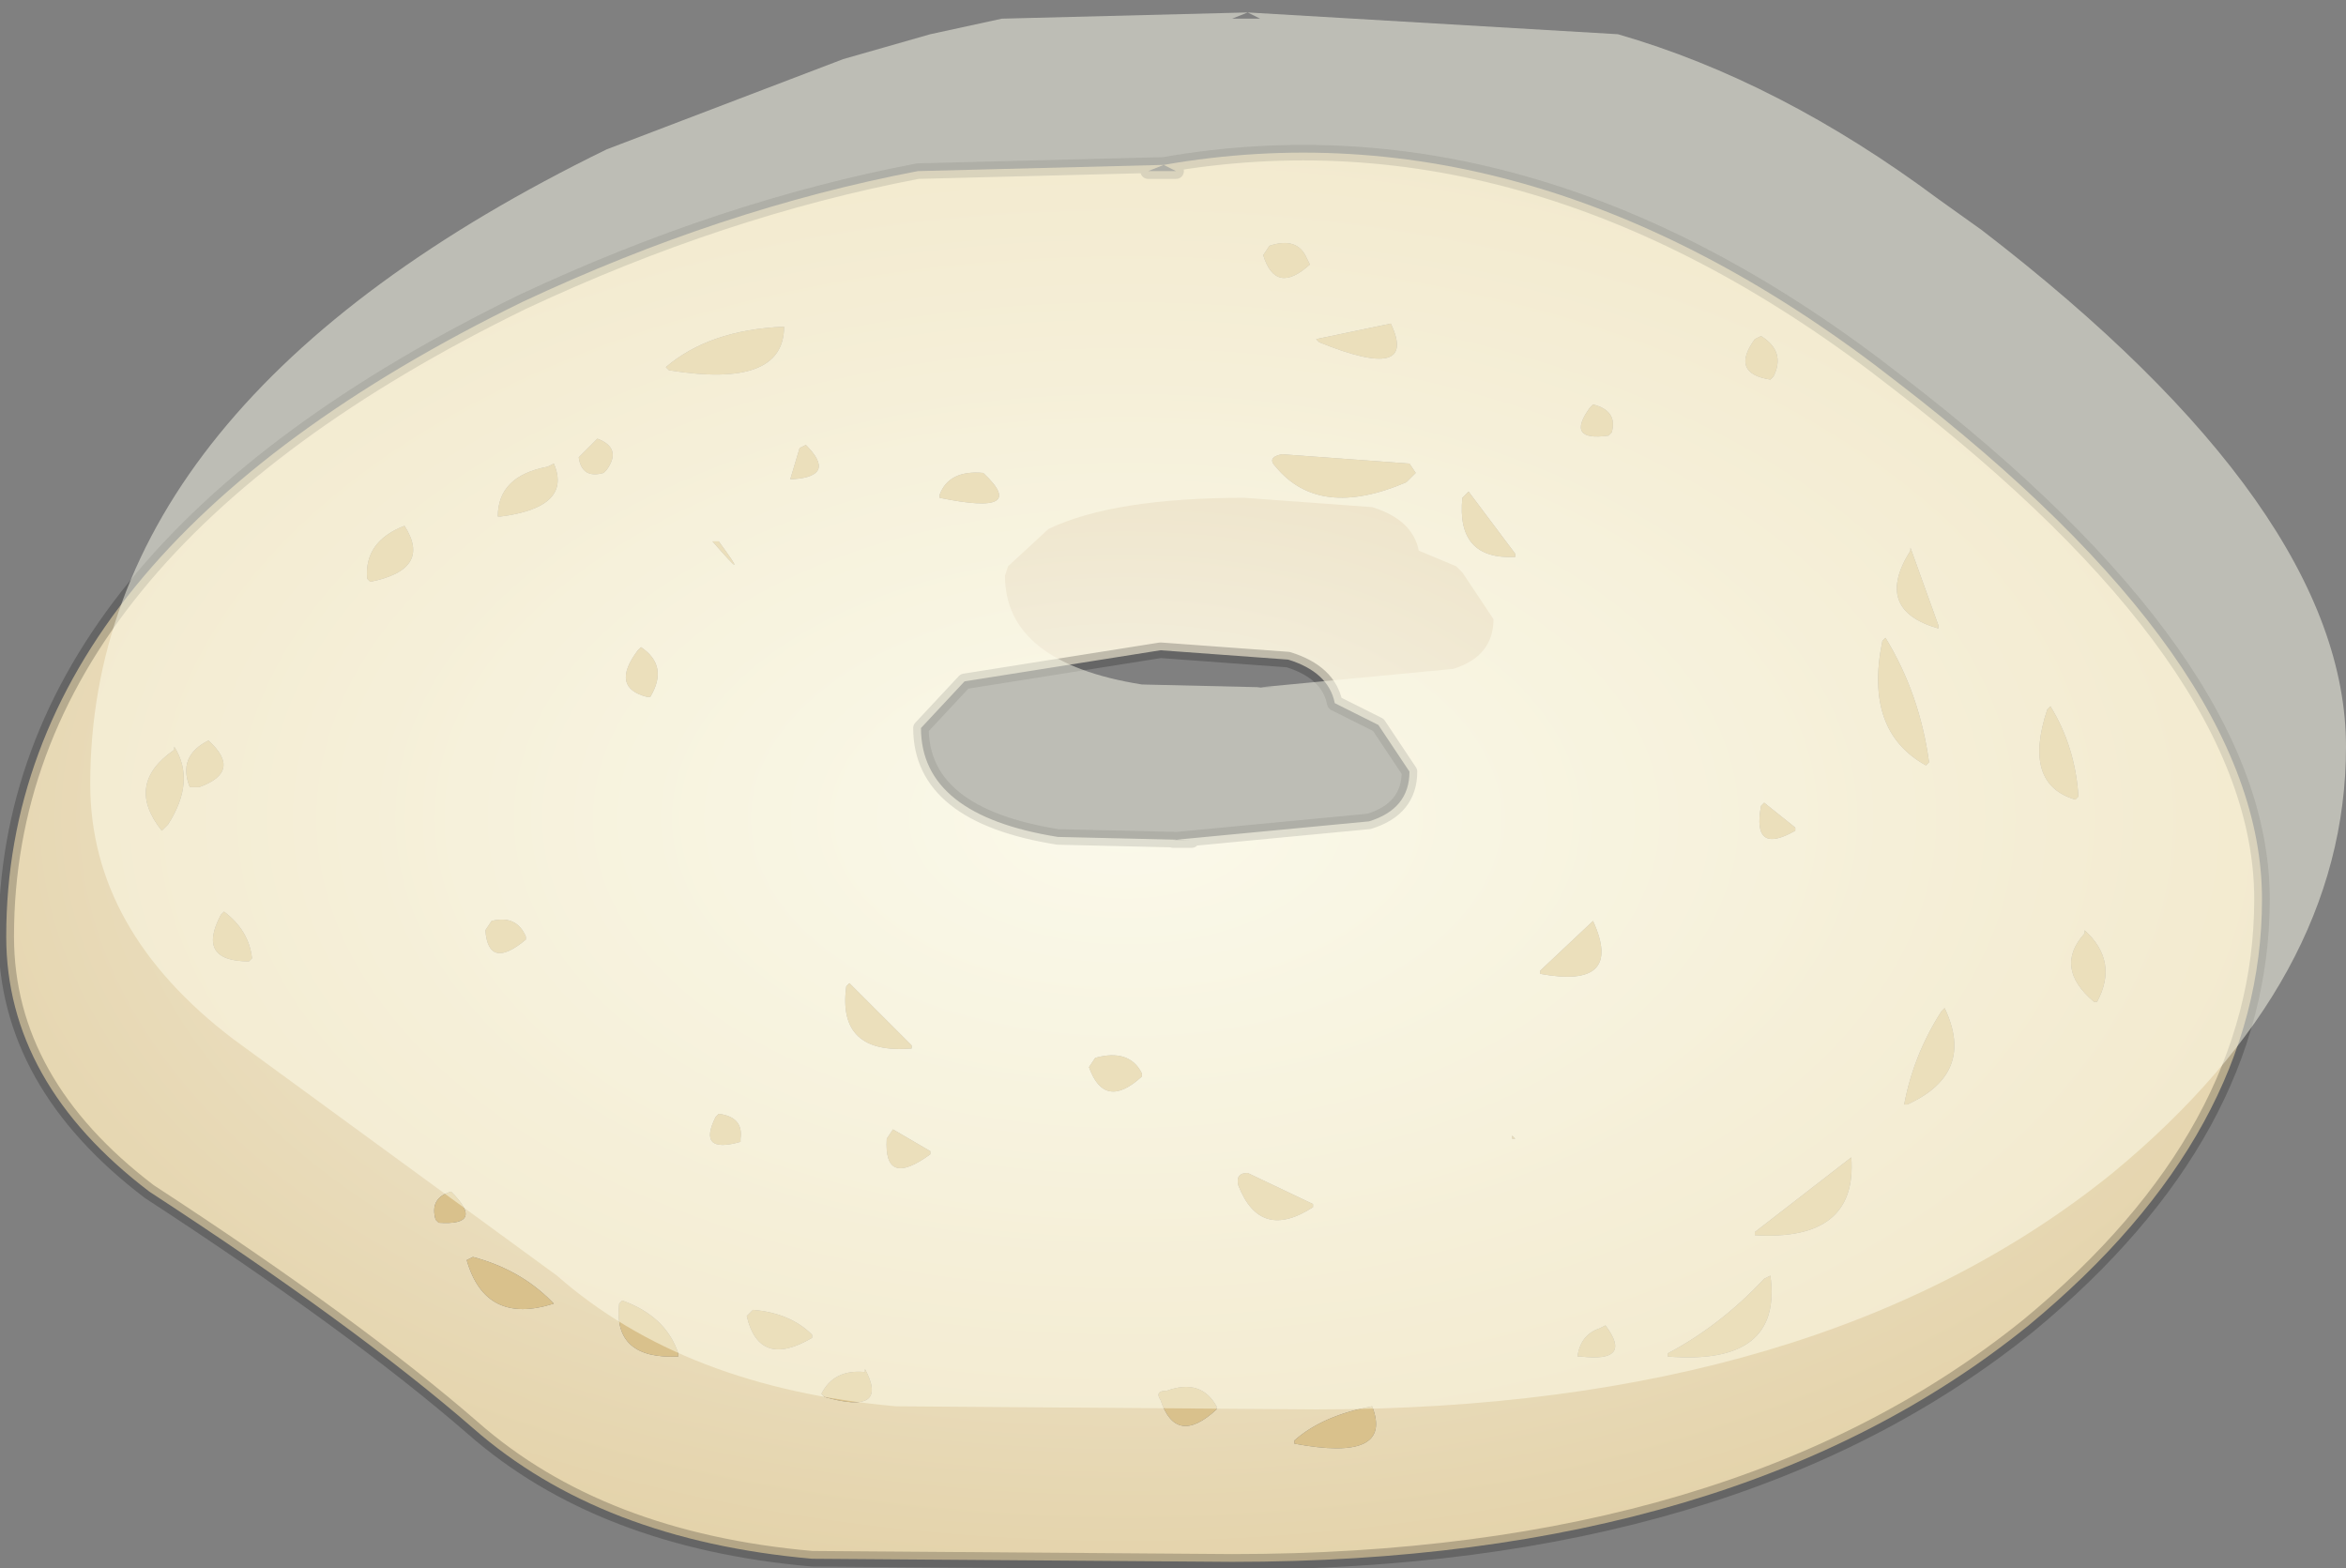
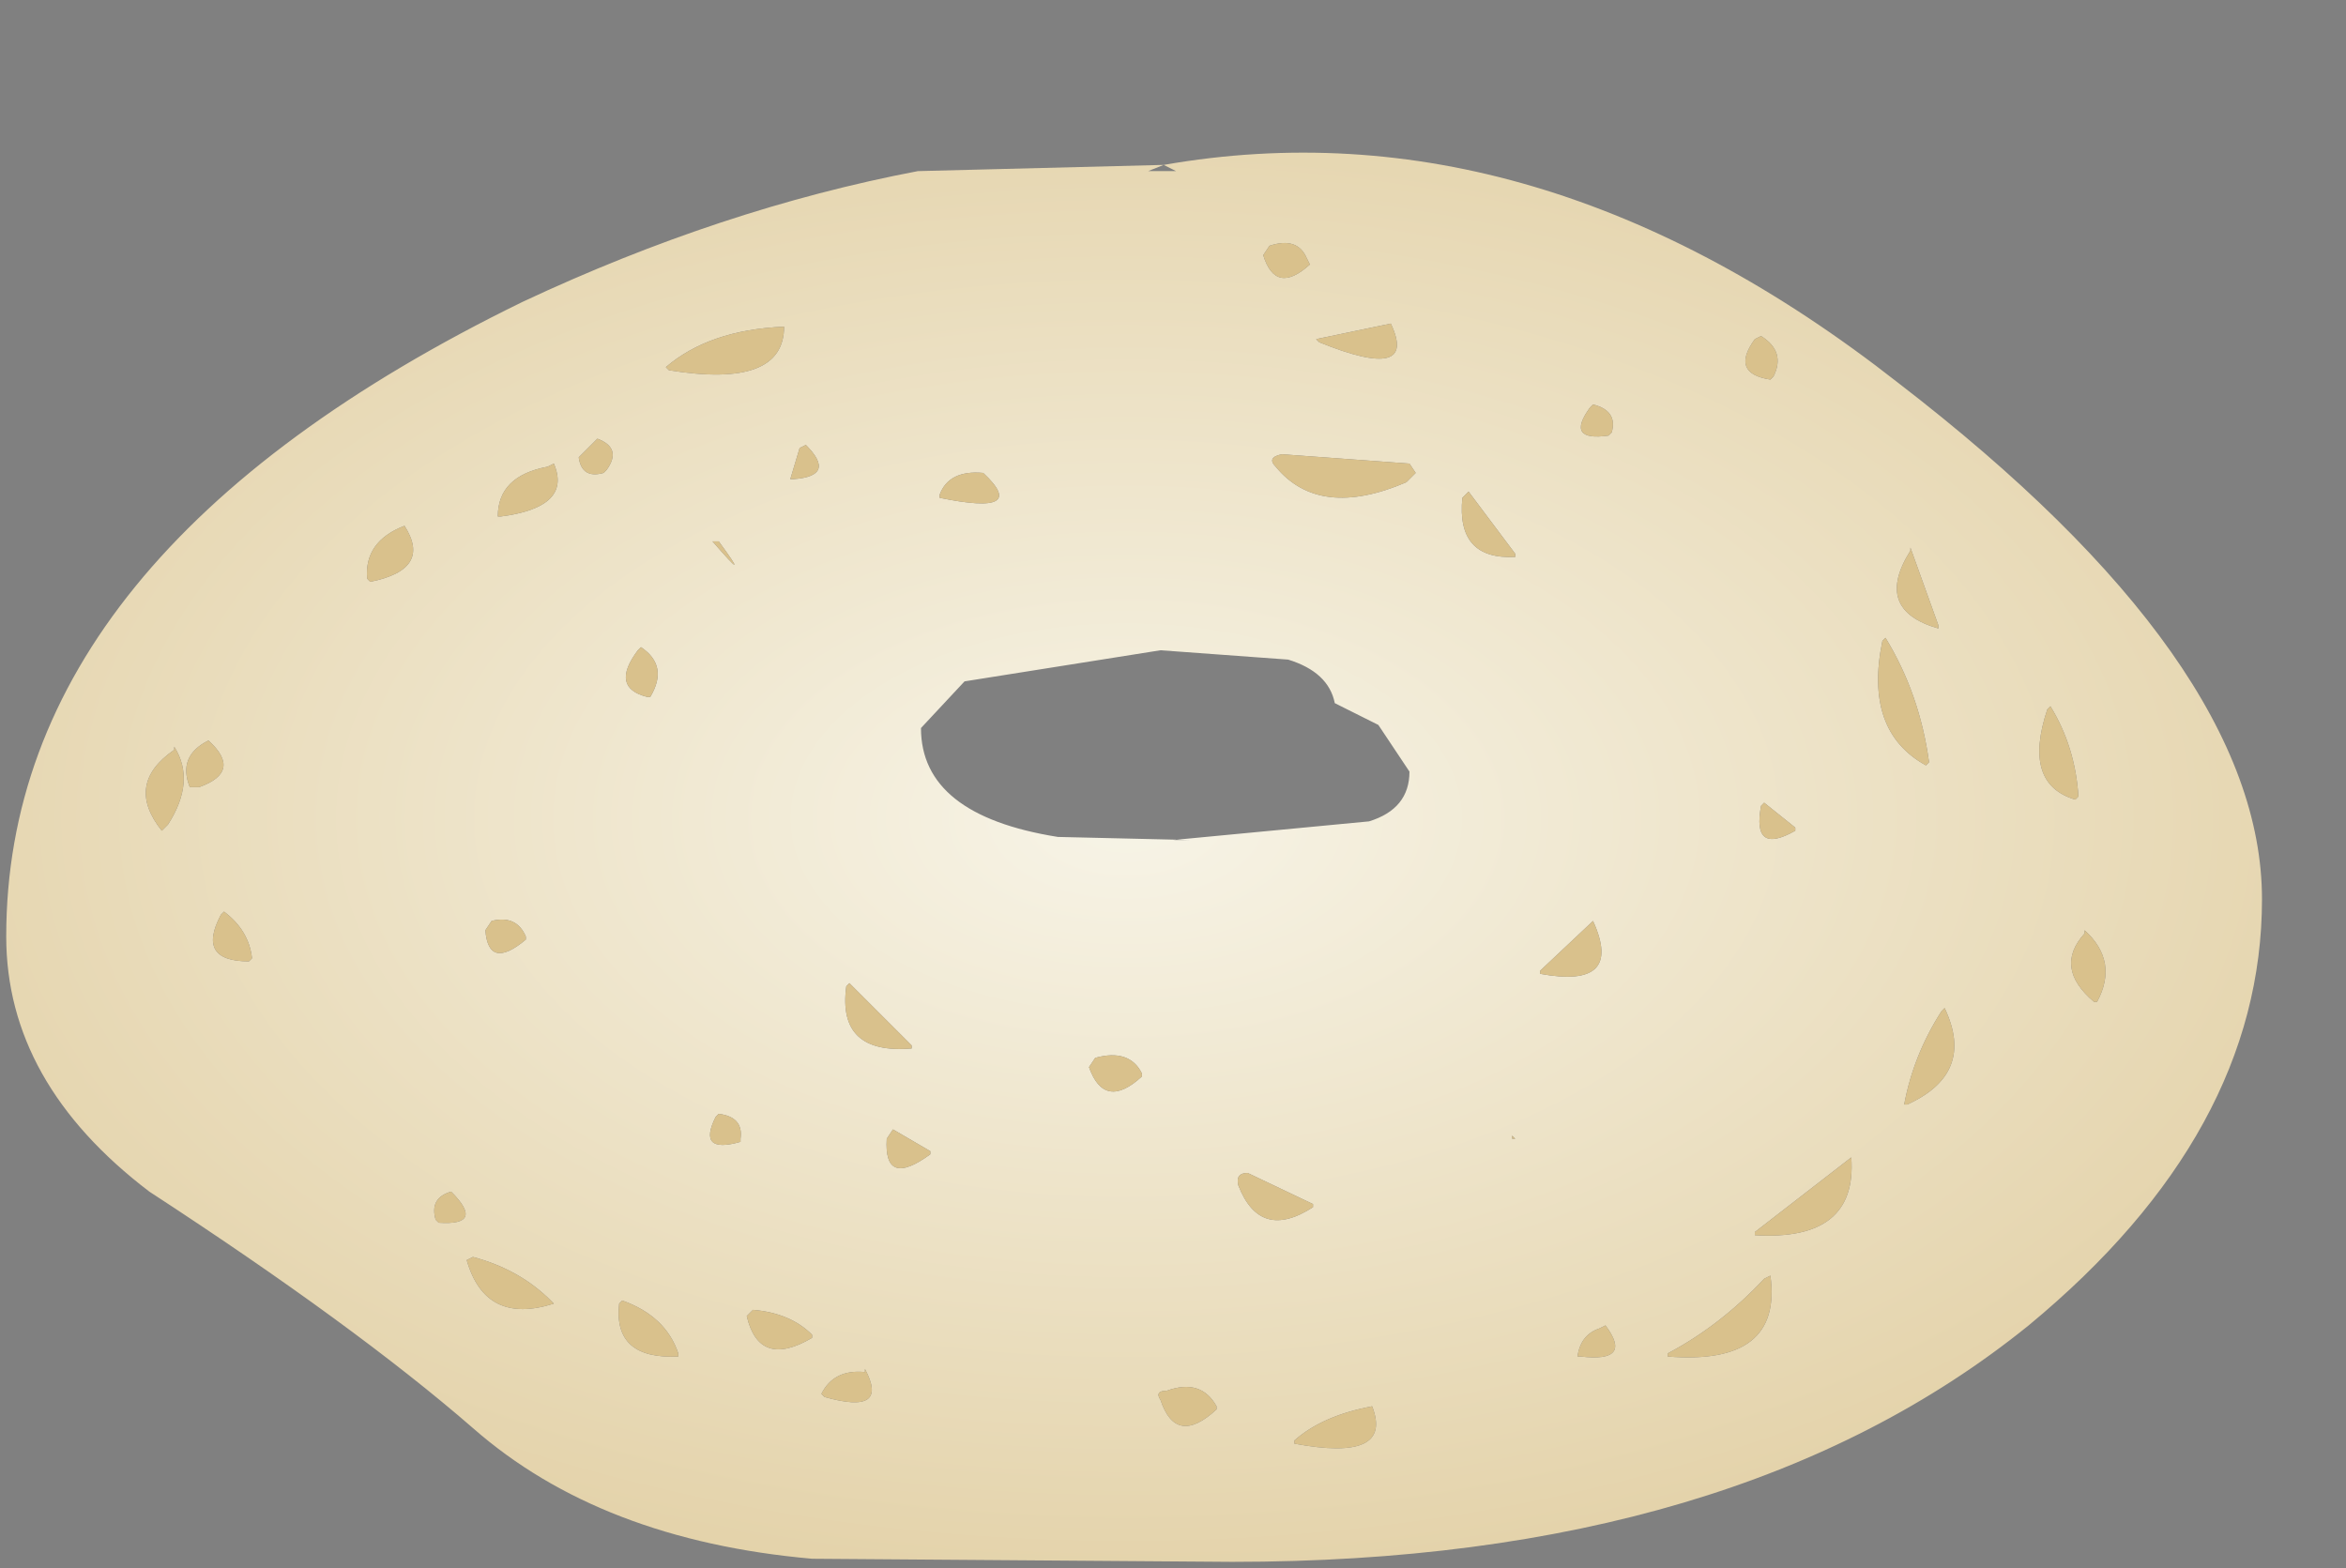
<svg xmlns="http://www.w3.org/2000/svg" height="25.2px" width="37.7px">
  <rect width="100%" height="100%" fill="#808080" stroke="none" />
  <g transform="matrix(1.0, 0.0, 0.0, 1.0, 18.25, 13.8)">
    <path d="M2.8 -9.55 L2.75 -9.65 Q2.6 -10.0 2.15 -9.85 L2.05 -9.7 Q2.25 -9.05 2.8 -9.55 M10.05 -8.4 L9.95 -8.35 Q9.55 -7.8 10.2 -7.7 L10.25 -7.75 Q10.45 -8.15 10.05 -8.4 M7.35 -7.3 L7.3 -7.25 Q6.9 -6.7 7.6 -6.8 L7.65 -6.85 Q7.75 -7.2 7.35 -7.3 M0.65 -11.05 L0.45 -11.15 Q6.45 -12.2 12.25 -7.65 18.1 -3.15 18.1 0.65 18.1 4.4 14.35 7.5 9.65 11.3 1.55 11.3 L-5.2 11.25 Q-8.6 10.95 -10.65 9.15 -12.55 7.5 -15.85 5.35 -18.15 3.6 -18.15 1.25 -18.15 -4.9 -9.85 -8.95 -6.65 -10.45 -3.5 -11.05 L0.45 -11.15 0.2 -11.05 0.65 -11.05 M2.9 -8.35 L2.95 -8.3 Q4.55 -7.65 4.1 -8.6 L2.9 -8.35 M2.35 -6.5 Q2.1 -6.45 2.25 -6.3 2.95 -5.45 4.35 -6.05 L4.5 -6.2 4.4 -6.35 2.35 -6.5 M0.4 -3.35 L-2.75 -2.85 -3.45 -2.1 Q-3.45 -0.7 -1.25 -0.35 L0.9 -0.3 0.6 -0.3 3.75 -0.6 Q4.4 -0.8 4.4 -1.4 L3.9 -2.15 3.2 -2.5 Q3.1 -3.0 2.45 -3.2 L0.4 -3.35 M-11.2 5.85 Q-10.45 5.9 -11.0 5.35 -11.35 5.45 -11.25 5.8 L-11.2 5.85 M-14.2 1.6 Q-14.25 1.15 -14.65 0.85 L-14.7 0.9 Q-15.1 1.65 -14.25 1.65 L-14.2 1.6 M-5.0 8.65 Q-3.95 8.95 -4.35 8.2 L-4.35 8.25 Q-4.85 8.2 -5.05 8.6 L-5.0 8.65 M-9.35 7.15 L-9.4 7.1 Q-9.9 6.6 -10.65 6.4 L-10.75 6.45 Q-10.45 7.5 -9.35 7.15 M-7.35 8.0 L-7.35 7.95 Q-7.55 7.35 -8.25 7.1 L-8.3 7.15 Q-8.4 8.05 -7.35 8.0 M-6.15 7.25 L-6.25 7.35 Q-6.05 8.2 -5.2 7.7 L-5.2 7.65 Q-5.55 7.3 -6.15 7.25 M-6.35 4.5 Q-6.3 4.15 -6.7 4.1 L-6.75 4.15 Q-7.05 4.75 -6.35 4.55 L-6.35 4.5 M-9.8 1.3 L-9.8 1.25 Q-9.95 0.9 -10.35 1.0 L-10.45 1.15 Q-10.4 1.8 -9.8 1.3 M-3.3 4.75 L-3.3 4.7 -3.9 4.35 -4.0 4.5 Q-4.05 5.3 -3.3 4.75 M-3.6 3.05 L-3.6 3.0 -4.6 2.0 -4.65 2.05 Q-4.8 3.15 -3.6 3.05 M-3.15 -5.85 L-3.15 -5.8 Q-1.7 -5.5 -2.45 -6.2 -3.0 -6.25 -3.15 -5.85 M-7.95 -3.4 L-8.0 -3.35 Q-8.45 -2.75 -7.85 -2.6 L-7.8 -2.6 Q-7.5 -3.1 -7.95 -3.4 M-6.8 -5.1 Q-6.15 -4.35 -6.7 -5.1 L-6.8 -5.1 M-5.3 -6.65 L-5.4 -6.6 -5.55 -6.1 -5.5 -6.1 Q-4.8 -6.15 -5.3 -6.65 M-7.5 -7.85 Q-5.65 -7.55 -5.65 -8.55 -6.85 -8.5 -7.55 -7.9 L-7.5 -7.85 M-8.65 -6.75 L-8.95 -6.45 Q-8.9 -6.1 -8.55 -6.2 L-8.5 -6.25 Q-8.25 -6.6 -8.65 -6.75 M-15.05 -1.15 Q-14.35 -1.4 -14.9 -1.9 -15.4 -1.65 -15.2 -1.15 L-15.05 -1.15 M-10.25 -5.5 L-10.2 -5.5 Q-9.05 -5.65 -9.35 -6.35 L-9.45 -6.3 Q-10.25 -6.15 -10.25 -5.5 M-12.3 -4.45 Q-11.3 -4.65 -11.75 -5.35 -12.4 -5.1 -12.35 -4.5 L-12.3 -4.45 M-15.65 -0.45 L-15.55 -0.55 Q-15.1 -1.25 -15.45 -1.8 L-15.45 -1.75 Q-16.25 -1.2 -15.65 -0.45 M7.55 7.5 L7.45 7.55 Q7.15 7.65 7.1 8.0 L7.15 8.0 Q8.0 8.1 7.55 7.5 M10.1 6.75 Q9.4 7.5 8.55 7.95 L8.55 8.0 Q10.4 8.15 10.2 6.7 L10.1 6.75 M2.55 9.35 L2.55 9.4 Q4.15 9.7 3.8 8.8 3.0 8.95 2.55 9.35 M1.3 8.8 Q1.05 8.35 0.5 8.55 0.3 8.55 0.4 8.7 0.65 9.45 1.3 8.85 L1.3 8.8 M0.1 3.5 L0.1 3.45 Q-0.1 3.05 -0.65 3.2 L-0.75 3.35 Q-0.5 4.05 0.1 3.5 M1.8 5.05 Q1.6 5.05 1.65 5.25 2.0 6.15 2.85 5.6 L2.85 5.55 1.8 5.05 M9.95 6.0 L9.95 6.05 Q11.6 6.15 11.5 4.8 L9.95 6.0 M6.05 4.5 L6.1 4.5 6.05 4.45 6.05 4.5 M7.35 1.0 L6.5 1.8 6.5 1.85 Q7.85 2.1 7.35 1.0 M12.95 2.45 Q12.5 3.15 12.35 3.95 L12.4 3.95 Q13.5 3.45 13.0 2.4 L12.95 2.45 M15.4 2.3 L15.45 2.3 Q15.8 1.65 15.25 1.15 L15.25 1.2 Q14.75 1.75 15.4 2.3 M14.7 -2.45 L14.65 -2.4 Q14.25 -1.2 15.1 -0.95 L15.15 -1.0 Q15.1 -1.8 14.7 -2.45 M12.05 -3.55 L12.0 -3.5 Q11.7 -2.05 12.7 -1.5 L12.75 -1.55 Q12.6 -2.65 12.05 -3.55 M12.9 -3.7 L12.9 -3.75 12.45 -5.0 12.45 -4.95 Q11.85 -4.0 12.9 -3.7 M10.1 -0.9 L10.05 -0.85 Q9.9 -0.05 10.6 -0.45 L10.6 -0.5 10.1 -0.9 M6.1 -4.85 L6.1 -4.9 5.35 -5.9 5.25 -5.8 Q5.15 -4.8 6.1 -4.85" fill="url(#gradient0)" fill-rule="evenodd" stroke="none" />
    <path d="M7.35 -7.3 Q7.75 -7.2 7.65 -6.85 L7.6 -6.8 Q6.9 -6.7 7.3 -7.25 L7.35 -7.3 M10.05 -8.4 Q10.45 -8.15 10.25 -7.75 L10.2 -7.7 Q9.55 -7.8 9.95 -8.35 L10.05 -8.4 M2.8 -9.55 Q2.25 -9.05 2.05 -9.7 L2.15 -9.85 Q2.6 -10.0 2.75 -9.65 L2.8 -9.55 M2.35 -6.5 L4.4 -6.35 4.5 -6.2 4.35 -6.05 Q2.95 -5.45 2.25 -6.3 2.1 -6.45 2.35 -6.5 M2.9 -8.35 L4.1 -8.6 Q4.55 -7.65 2.95 -8.3 L2.9 -8.35 M6.1 -4.85 Q5.15 -4.8 5.25 -5.8 L5.35 -5.9 6.1 -4.9 6.1 -4.85 M10.1 -0.9 L10.6 -0.5 10.6 -0.45 Q9.9 -0.05 10.05 -0.85 L10.1 -0.9 M12.9 -3.7 Q11.85 -4.0 12.45 -4.95 L12.45 -5.0 12.9 -3.75 12.9 -3.7 M12.05 -3.55 Q12.6 -2.65 12.75 -1.55 L12.7 -1.5 Q11.7 -2.05 12.0 -3.5 L12.05 -3.55 M14.7 -2.45 Q15.1 -1.8 15.15 -1.0 L15.1 -0.95 Q14.25 -1.2 14.65 -2.4 L14.7 -2.45 M15.4 2.3 Q14.75 1.75 15.25 1.2 L15.25 1.15 Q15.8 1.65 15.45 2.3 L15.4 2.3 M12.95 2.45 L13.0 2.4 Q13.5 3.45 12.4 3.95 L12.35 3.95 Q12.5 3.15 12.95 2.45 M7.35 1.0 Q7.85 2.1 6.5 1.85 L6.5 1.8 7.35 1.0 M6.05 4.5 L6.05 4.45 6.1 4.5 6.05 4.5 M9.95 6.0 L11.5 4.8 Q11.6 6.15 9.95 6.05 L9.95 6.0 M1.8 5.05 L2.85 5.55 2.85 5.6 Q2.0 6.15 1.65 5.25 1.6 5.05 1.8 5.05 M0.1 3.5 Q-0.5 4.05 -0.75 3.35 L-0.65 3.2 Q-0.1 3.05 0.1 3.45 L0.1 3.5 M1.3 8.8 L1.3 8.85 Q0.65 9.45 0.4 8.7 0.3 8.55 0.5 8.55 1.05 8.35 1.3 8.8 M2.55 9.35 Q3.0 8.95 3.8 8.8 4.15 9.7 2.55 9.4 L2.55 9.35 M10.1 6.75 L10.2 6.7 Q10.4 8.15 8.55 8.0 L8.55 7.95 Q9.4 7.5 10.1 6.75 M7.55 7.5 Q8.0 8.1 7.15 8.0 L7.1 8.0 Q7.15 7.65 7.45 7.55 L7.55 7.5 M-15.65 -0.45 Q-16.25 -1.2 -15.45 -1.75 L-15.45 -1.8 Q-15.1 -1.25 -15.55 -0.55 L-15.65 -0.45 M-12.3 -4.45 L-12.35 -4.5 Q-12.4 -5.1 -11.75 -5.35 -11.3 -4.65 -12.3 -4.45 M-10.25 -5.5 Q-10.25 -6.15 -9.45 -6.3 L-9.35 -6.35 Q-9.05 -5.65 -10.2 -5.5 L-10.25 -5.5 M-15.05 -1.15 L-15.2 -1.15 Q-15.4 -1.65 -14.9 -1.9 -14.35 -1.4 -15.05 -1.15 M-8.65 -6.75 Q-8.25 -6.6 -8.5 -6.25 L-8.55 -6.2 Q-8.9 -6.1 -8.95 -6.45 L-8.65 -6.75 M-7.5 -7.85 L-7.55 -7.9 Q-6.85 -8.5 -5.65 -8.55 -5.65 -7.55 -7.5 -7.85 M-5.3 -6.65 Q-4.8 -6.15 -5.5 -6.1 L-5.55 -6.1 -5.4 -6.6 -5.3 -6.65 M-6.8 -5.1 L-6.7 -5.1 Q-6.15 -4.35 -6.8 -5.1 M-7.95 -3.4 Q-7.5 -3.1 -7.8 -2.6 L-7.85 -2.6 Q-8.45 -2.75 -8.0 -3.35 L-7.95 -3.4 M-3.15 -5.85 Q-3.0 -6.25 -2.45 -6.2 -1.7 -5.5 -3.15 -5.8 L-3.15 -5.85 M-3.6 3.05 Q-4.8 3.15 -4.65 2.05 L-4.6 2.0 -3.6 3.0 -3.6 3.05 M-3.3 4.75 Q-4.05 5.3 -4.0 4.5 L-3.9 4.35 -3.3 4.7 -3.3 4.75 M-9.8 1.3 Q-10.4 1.8 -10.45 1.15 L-10.35 1.0 Q-9.95 0.9 -9.8 1.25 L-9.8 1.3 M-6.35 4.5 L-6.35 4.55 Q-7.05 4.75 -6.75 4.15 L-6.7 4.1 Q-6.3 4.15 -6.35 4.5 M-6.15 7.25 Q-5.55 7.3 -5.2 7.65 L-5.2 7.7 Q-6.05 8.2 -6.25 7.35 L-6.15 7.25 M-7.35 8.0 Q-8.4 8.05 -8.3 7.15 L-8.25 7.1 Q-7.55 7.35 -7.35 7.95 L-7.35 8.0 M-9.35 7.15 Q-10.45 7.5 -10.75 6.45 L-10.65 6.4 Q-9.9 6.6 -9.4 7.1 L-9.35 7.15 M-5.0 8.65 L-5.05 8.6 Q-4.85 8.2 -4.35 8.25 L-4.35 8.2 Q-3.95 8.95 -5.0 8.65 M-14.2 1.6 L-14.25 1.65 Q-15.1 1.65 -14.7 0.9 L-14.65 0.85 Q-14.25 1.15 -14.2 1.6 M-11.2 5.85 L-11.25 5.8 Q-11.35 5.45 -11.0 5.35 -10.45 5.9 -11.2 5.85" fill="#d9c18c" fill-rule="evenodd" stroke="none" />
-     <path d="M0.65 -11.05 L0.2 -11.05 0.45 -11.15 -3.5 -11.05 Q-6.65 -10.45 -9.85 -8.95 -18.15 -4.9 -18.15 1.25 -18.15 3.6 -15.85 5.35 -12.55 7.5 -10.65 9.15 -8.6 10.95 -5.2 11.25 L1.55 11.3 Q9.65 11.3 14.35 7.5 18.1 4.4 18.1 0.65 18.1 -3.15 12.25 -7.65 6.45 -12.2 0.45 -11.15 L0.65 -11.05 M0.4 -3.35 L-2.75 -2.85 -3.45 -2.1 Q-3.45 -0.7 -1.25 -0.35 L0.9 -0.3 0.6 -0.3 3.75 -0.6 Q4.4 -0.8 4.4 -1.4 L3.9 -2.15 3.2 -2.5 Q3.1 -3.0 2.45 -3.2 L0.4 -3.35" fill="none" stroke="#000000" stroke-linecap="round" stroke-linejoin="round" stroke-opacity="0.212" stroke-width="0.25" />
-     <path d="M1.8 -13.6 L7.75 -13.25 Q10.35 -12.5 12.9 -10.6 L13.6 -10.1 Q19.45 -5.6 19.45 -1.8 19.45 1.95 15.7 5.05 11.0 8.85 2.9 8.85 L-3.85 8.8 Q-7.25 8.5 -9.3 6.7 L-14.5 2.9 Q-16.8 1.15 -16.8 -1.2 -16.8 -7.35 -8.5 -11.4 L-4.7 -12.85 -3.3 -13.25 -2.15 -13.5 1.8 -13.6 1.55 -13.5 2.0 -13.5 1.8 -13.6 M1.75 -5.8 Q-0.35 -5.8 -1.4 -5.3 L-2.05 -4.7 -2.1 -4.55 Q-2.1 -3.15 0.1 -2.8 L2.25 -2.75 1.95 -2.75 5.1 -3.05 Q5.75 -3.25 5.75 -3.85 L5.25 -4.6 5.15 -4.7 4.55 -4.95 Q4.45 -5.45 3.8 -5.65 L1.75 -5.8" fill="#ffffee" fill-opacity="0.482" fill-rule="evenodd" stroke="none" />
  </g>
  <defs>
    <radialGradient cx="0" cy="0" gradientTransform="matrix(0.0, 0.018, -0.031, 0.0, -0.15, -0.65)" gradientUnits="userSpaceOnUse" id="gradient0" r="819.2" spreadMethod="pad">
      <stop offset="0.0" stop-color="#f7f4e7" />
      <stop offset="1.0" stop-color="#e0cc9e" />
    </radialGradient>
  </defs>
</svg>